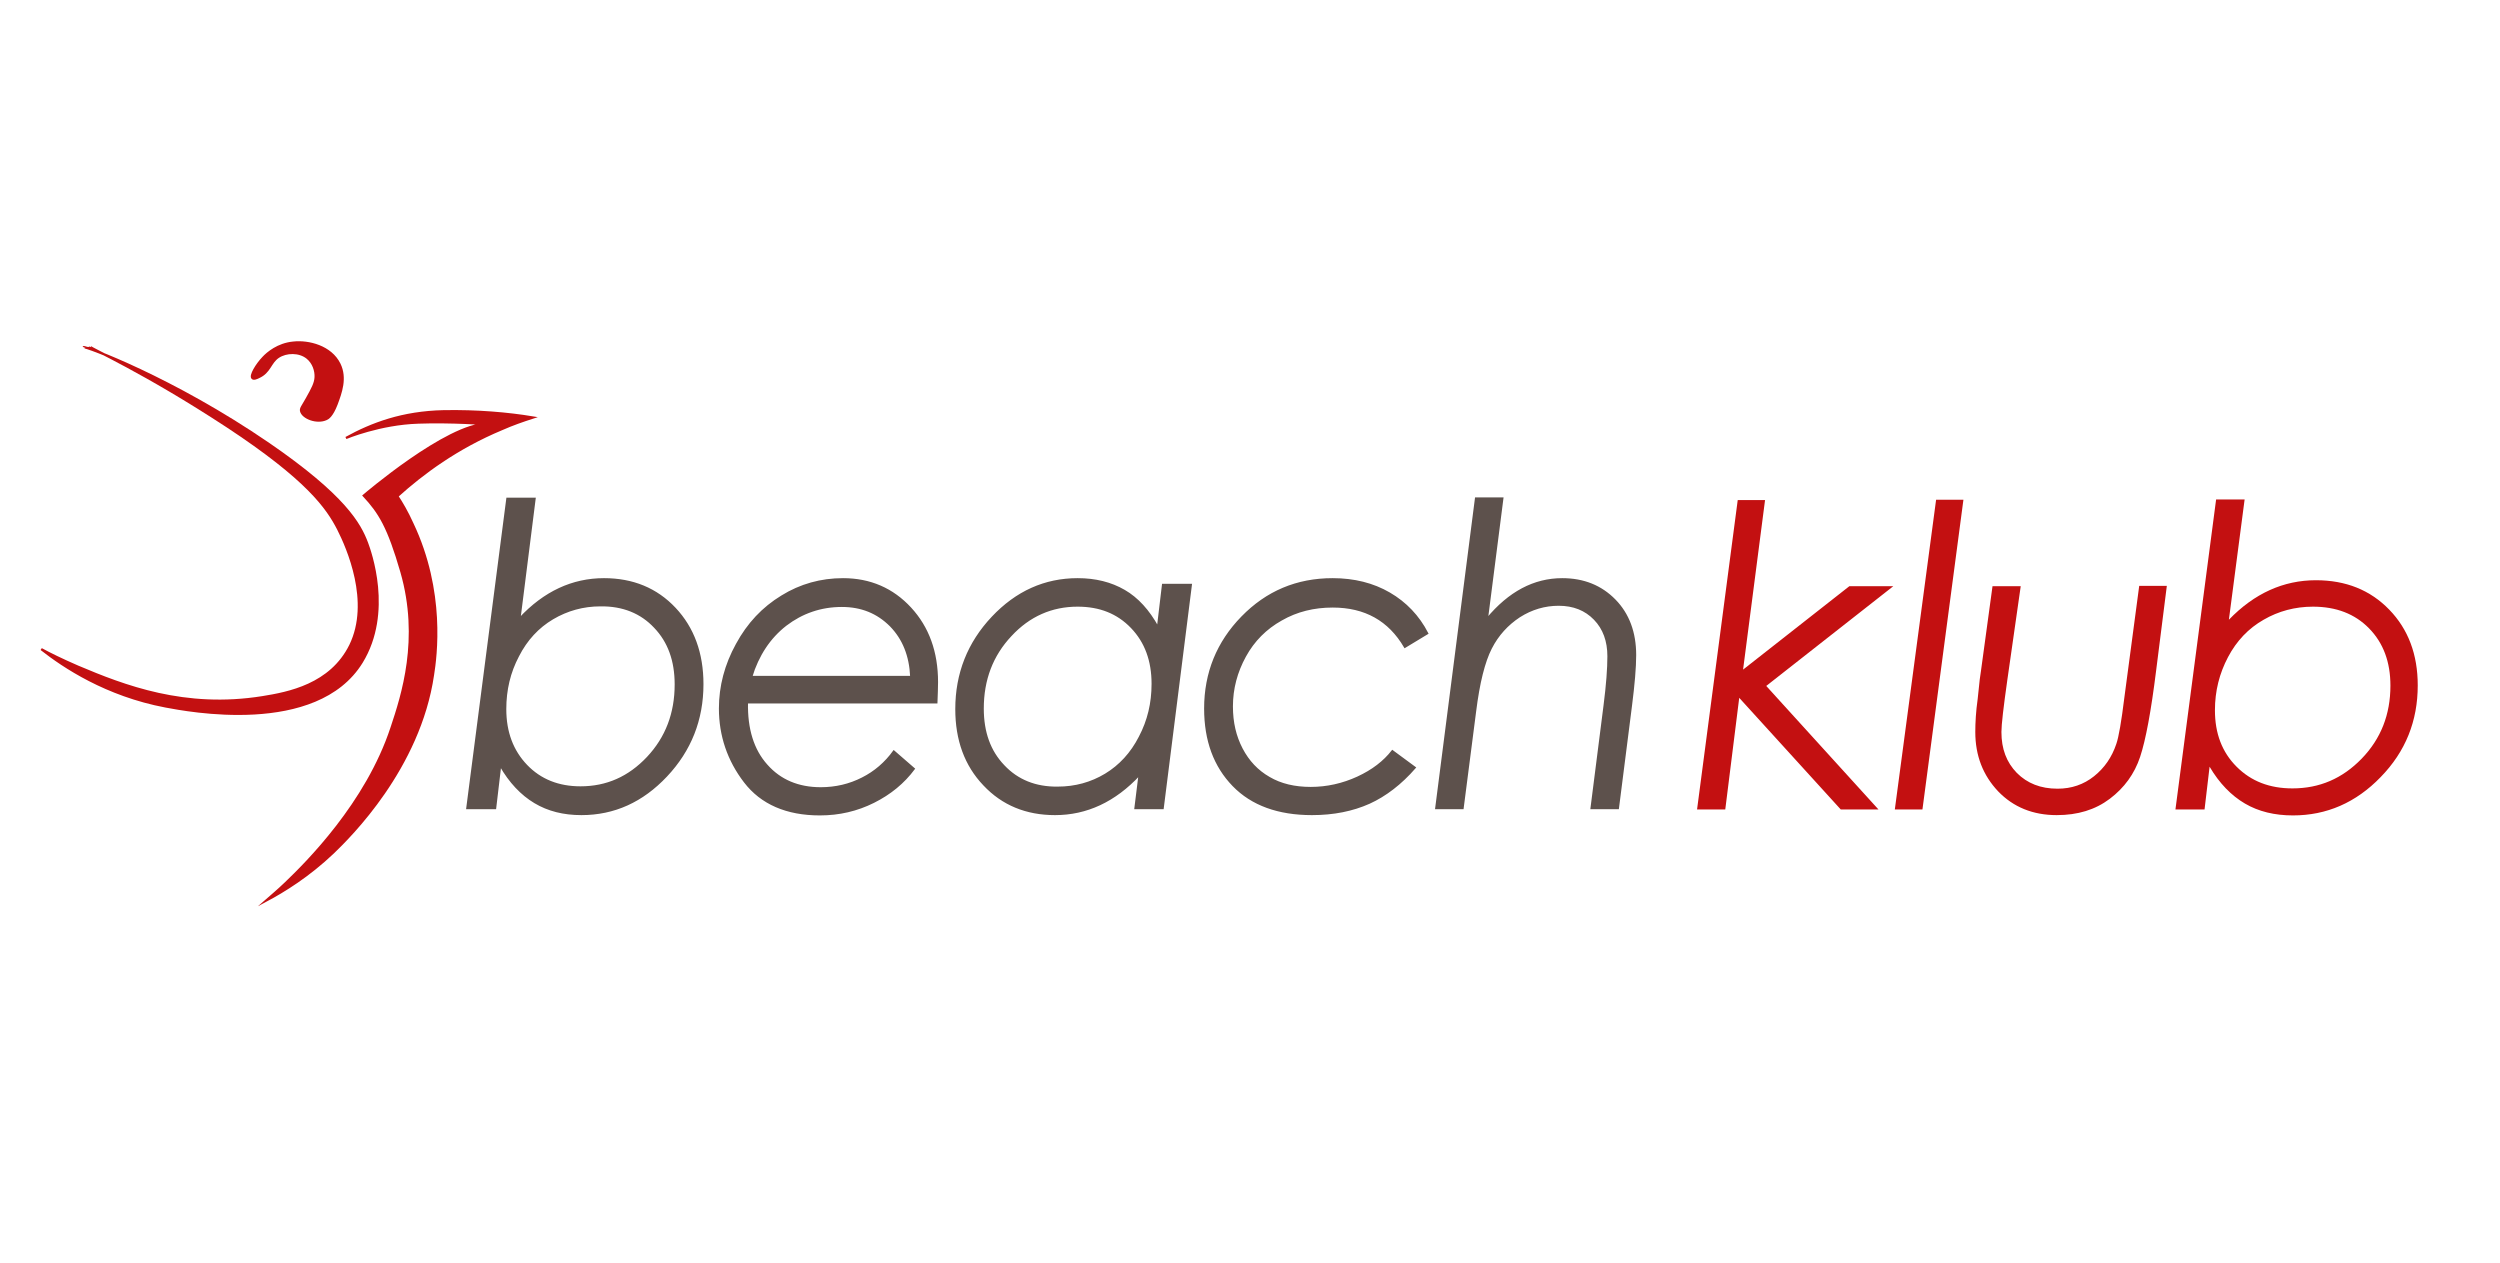
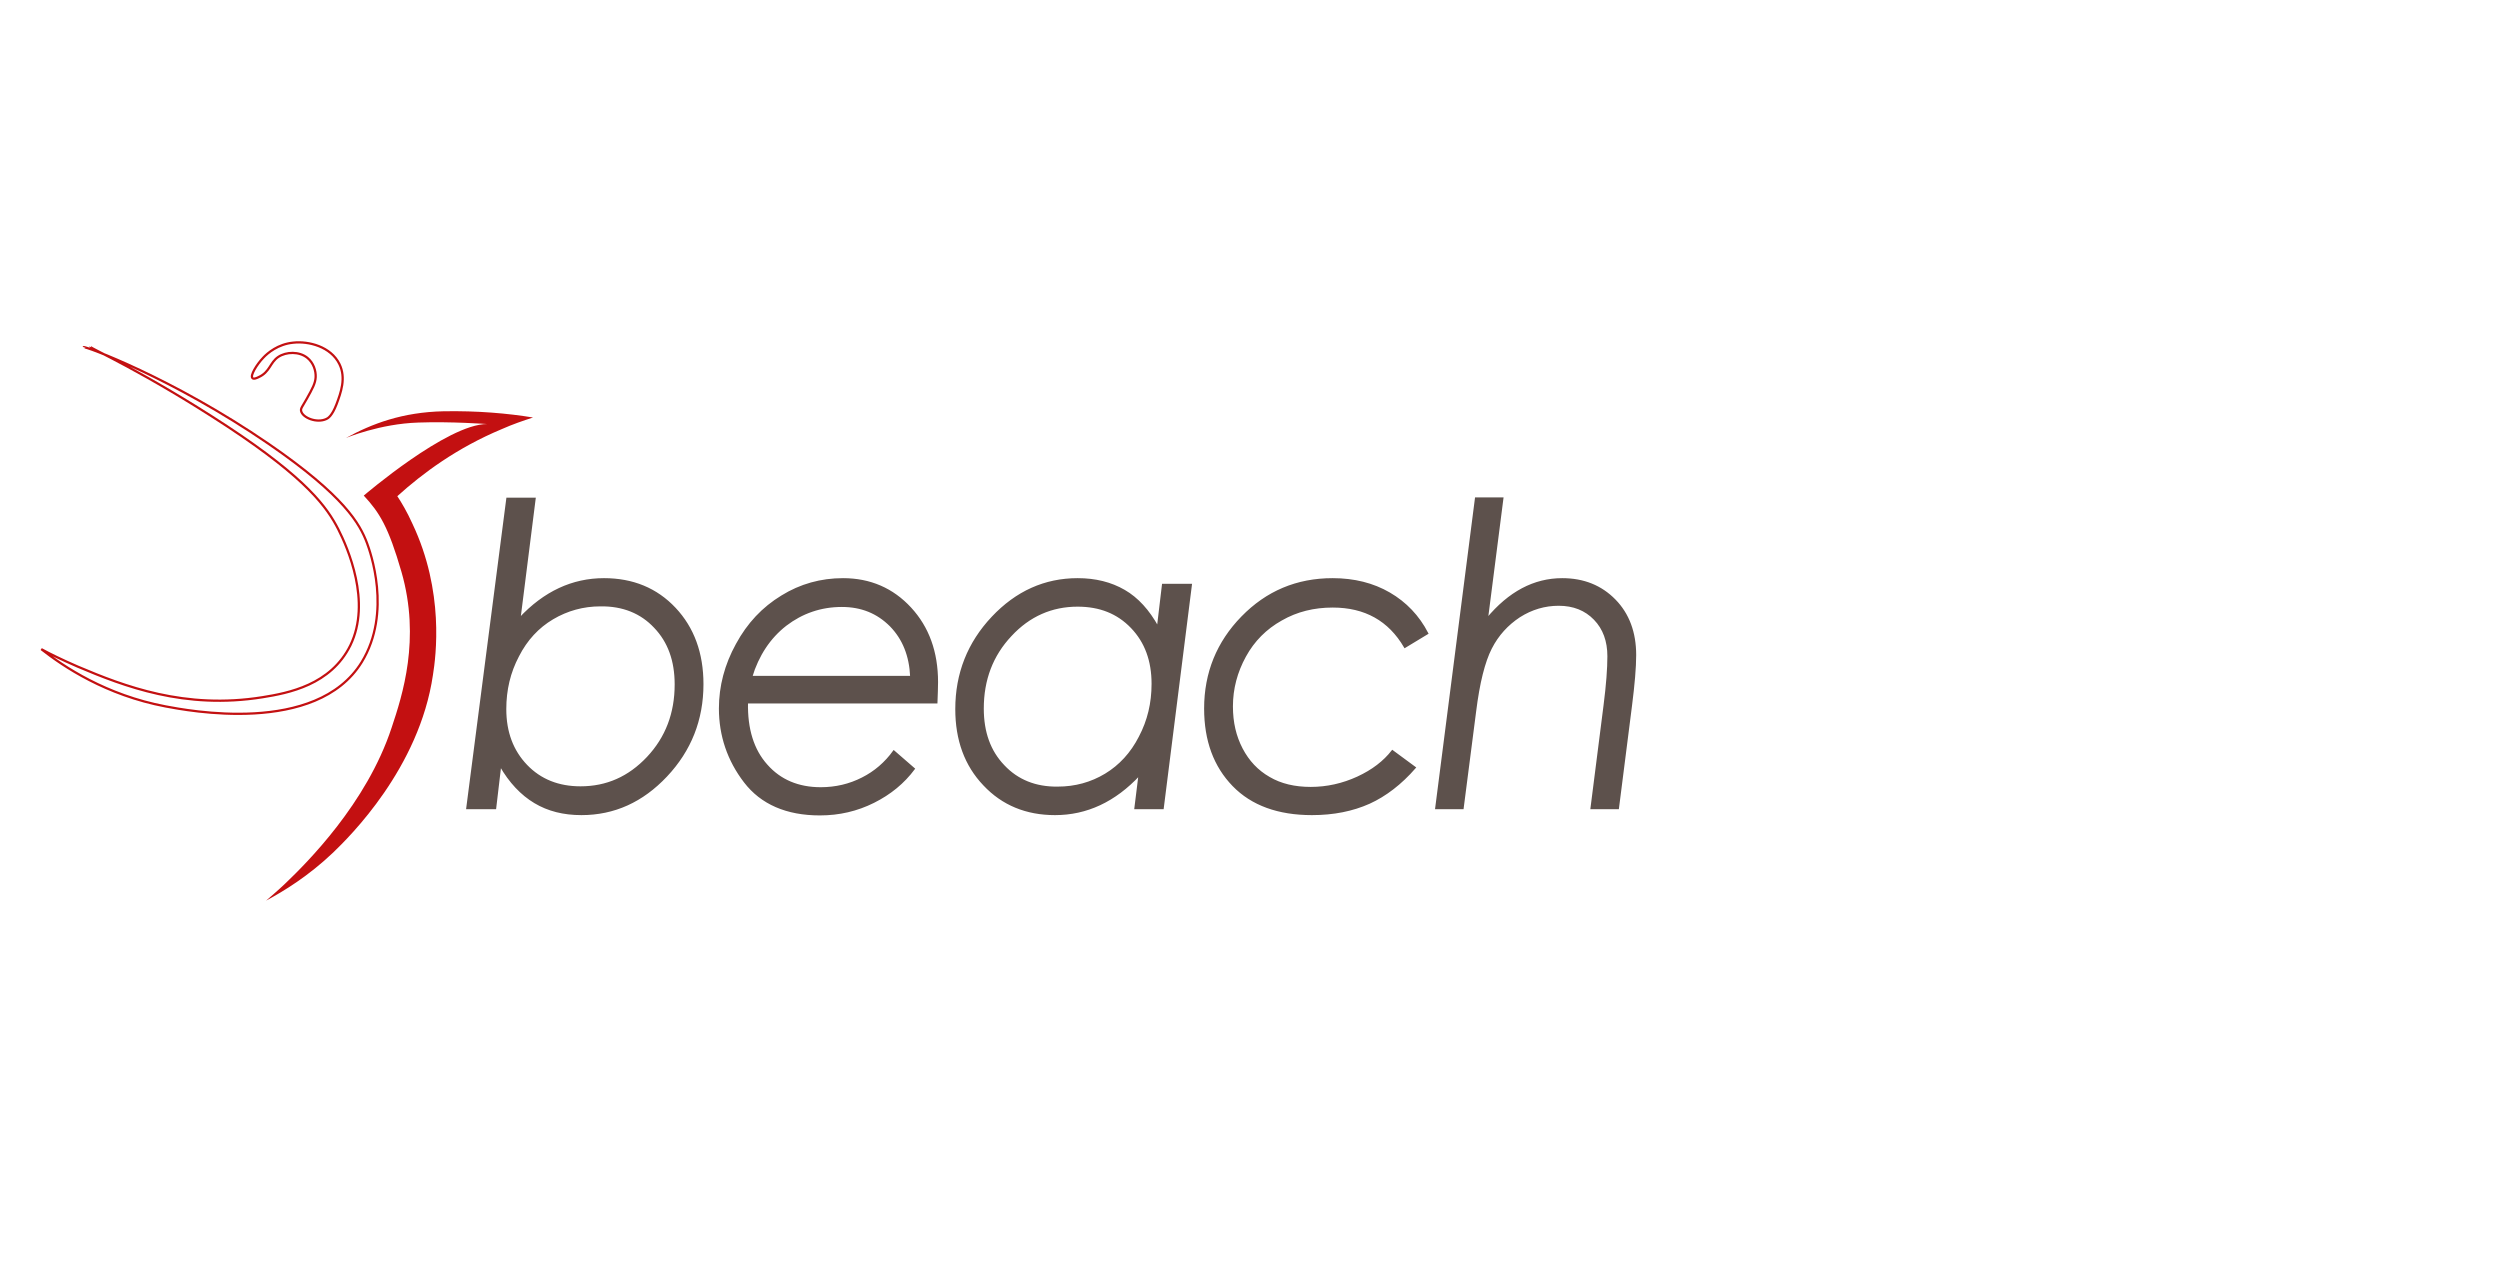
<svg xmlns="http://www.w3.org/2000/svg" version="1.1" id="Vrstva_1" x="0px" y="0px" viewBox="0 0 841.9 425.2" style="enable-background:new 0 0 841.9 425.2;" xml:space="preserve">
  <style type="text/css">
	.st0{fill:#C31011;}
	.st1{fill:none;stroke:#C31011;stroke-width:0.761;stroke-miterlimit:10;}
	.st2{fill:#5D514C;}
	.st3{fill:none;stroke:#5D514C;stroke-width:0.6;stroke-miterlimit:15.701;}
</style>
-   <path class="st0" d="M28.1,116.9c0.2-0.5,29.9,10.3,62.4,32.6c25.6,17.6,30.7,27,33.1,33.4c1,2.7,8.5,23.3-1.8,40.1  c-15.3,24.8-59,16.2-66,14.9c-20.1-3.8-34.4-13.4-41.9-19.3c2.7,1.5,7,3.6,12.3,5.9c15.6,6.6,36,14.5,62.2,10.3  c8.7-1.4,23-4.1,29.6-17.5c7.1-14.6-0.9-32.8-4.1-39.1c-3.7-7.2-10.3-16.8-37.5-34.7c-27.9-18.3-46.2-26.3-46-26.7" />
  <path class="st1" d="M28.1,116.9c0.2-0.5,29.9,10.3,62.4,32.6c25.6,17.6,30.7,27,33.1,33.4c1,2.7,8.5,23.3-1.8,40.1  c-15.3,24.8-59,16.2-66,14.9c-20.1-3.8-34.4-13.4-41.9-19.3c2.7,1.5,7,3.6,12.3,5.9c15.6,6.6,36,14.5,62.2,10.3  c8.7-1.4,23-4.1,29.6-17.5c7.1-14.6-0.9-32.8-4.1-39.1c-3.7-7.2-10.3-16.8-37.5-34.7c-27.9-18.3-46.2-26.3-46-26.7" />
  <path class="st0" d="M116.5,147.5c8.7-4.8,19-8.7,32.9-9c11.4-0.2,21.6,0.7,30.1,2.1c-3.4,1.1-6.9,2.3-10.5,3.9  c-15.1,6.3-26.7,14.9-35.2,22.6c1.4,2.1,3.3,5.3,5.1,9.3c10.8,22.8,7.9,44.6,6.9,50.9c-4.6,31.4-28.1,54.5-33.6,59.8  c-8.3,7.9-16.6,13-22.6,16.2c1.6-1.4,4-3.4,6.6-5.9c7-6.7,27.3-26.8,35.7-52.4c3.6-10.8,9.8-29.8,3.3-52.4  c-4.4-15.2-7.4-20-12.7-25.7c0,0,28.1-24.1,41.5-24.1c0,0-12.2-0.9-23.1-0.5C127.9,142.7,116.5,147.5,116.5,147.5" />
-   <path class="st1" d="M116.5,147.5c8.7-4.8,19-8.7,32.9-9c11.4-0.2,21.6,0.7,30.1,2.1c-3.4,1.1-6.9,2.3-10.5,3.9  c-15.1,6.3-26.7,14.9-35.2,22.6c1.4,2.1,3.3,5.3,5.1,9.3c10.8,22.8,7.9,44.6,6.9,50.9c-4.6,31.4-28.1,54.5-33.6,59.8  c-8.3,7.9-16.6,13-22.6,16.2c1.6-1.4,4-3.4,6.6-5.9c7-6.7,27.3-26.8,35.7-52.4c3.6-10.8,9.8-29.8,3.3-52.4  c-4.4-15.2-7.4-20-12.7-25.7c0,0,28.1-24.1,41.5-24.1c0,0-12.2-0.9-23.1-0.5C127.9,142.7,116.5,147.5,116.5,147.5" />
-   <path class="st0" d="M85,127.3c-0.8-0.8,1.4-4.5,3.7-6.9c1.4-1.5,4.9-4.5,10-5c5.2-0.6,12.7,1.3,15.6,7.2c2.3,4.7,0.5,9.6-1,13.6  c-1.5,3.9-2.9,4.7-3.4,4.9c-3.2,1.5-8-0.4-8.5-2.7c-0.2-0.9,0.4-1.4,1.9-4.1c1.9-3.4,2.9-5.2,3-7.3c0.1-2.1-0.7-4.8-2.8-6.5  c-2.7-2.2-7.1-2.1-9.8-0.3c-2.8,1.9-2.8,5.1-6.6,6.8C86.5,127.3,85.4,127.8,85,127.3" />
  <path class="st1" d="M85,127.3c-0.8-0.8,1.4-4.5,3.7-6.9c1.4-1.5,4.9-4.5,10-5c5.2-0.6,12.7,1.3,15.6,7.2c2.3,4.7,0.5,9.6-1,13.6  c-1.5,3.9-2.9,4.7-3.4,4.9c-3.2,1.5-8-0.4-8.5-2.7c-0.2-0.9,0.4-1.4,1.9-4.1c1.9-3.4,2.9-5.2,3-7.3c0.1-2.1-0.7-4.8-2.8-6.5  c-2.7-2.2-7.1-2.1-9.8-0.3c-2.8,1.9-2.8,5.1-6.6,6.8C86.5,127.3,85.4,127.8,85,127.3" />
-   <path class="st0" d="M797.8,211.6c4.8,4.9,7.2,11.3,7.2,19.3c0,9.7-3.2,17.9-9.7,24.6c-6.5,6.7-14.2,10-23.3,10  c-7.7,0-13.9-2.4-18.8-7.3c-4.9-4.9-7.3-11.2-7.3-19c0-6.5,1.5-12.4,4.4-17.9c2.9-5.5,6.9-9.7,12-12.6c5-2.9,10.6-4.4,16.6-4.4  C786.7,204.3,793,206.7,797.8,211.6 M732.6,272.6h9.8l1.7-14.4c3.3,5.6,7.3,9.7,11.9,12.4c4.6,2.7,10,4,16.2,4  c11.3,0,21.2-4.3,29.5-12.9c8.4-8.6,12.5-18.9,12.5-30.9c0-10.4-3.2-18.9-9.6-25.5c-6.4-6.6-14.6-9.9-24.7-9.9  c-10.9,0-20.7,4.4-29.3,13.3l5.3-40.5h-9.6L732.6,272.6z M667.1,226l-0.4,2.8l-0.7,6.6c-0.6,4.2-0.8,8-0.8,11.1c0,8,2.6,14.6,7.7,20  c5.1,5.3,11.7,8,19.7,8c7.1,0,13-1.8,17.9-5.5c4.9-3.7,8.3-8.4,10.2-14.1c1.9-5.7,3.7-15.4,5.4-29.1l3.6-28.5h-9.3l-5,37.6  c-1,8.1-1.9,13.3-2.7,15.6c-1.5,4.5-4,8.1-7.5,10.9c-3.5,2.8-7.6,4.2-12.3,4.2c-5.7,0-10.2-1.8-13.7-5.3c-3.5-3.6-5.2-8.1-5.2-13.8  c0-2.5,0.7-8.4,2-17.6l4.5-31.5h-9.5L667.1,226z M638.1,272.6h9.3l13.8-104.3H652L638.1,272.6z M571.5,272.6h9.5l4.7-37.6l34.2,37.6  h12.7L594.8,231l42.8-33.6h-14.8l-35.8,28.1l7.4-57.1h-9.2L571.5,272.6z" />
  <path class="st2" d="M483.6,272.2h9l4.2-32.6c1.2-9.7,3-16.8,5.3-21.3c2.3-4.5,5.5-8,9.6-10.7c4.1-2.6,8.5-3.9,13.2-3.9  c5,0,9,1.6,12.1,4.8c3.1,3.2,4.6,7.4,4.6,12.5c0,4.1-0.4,9.6-1.3,16.6l-4.4,34.6h9l4.4-34.6c0.9-7.1,1.4-12.8,1.4-17  c0-7.6-2.3-13.8-6.9-18.5c-4.6-4.7-10.5-7.1-17.7-7.1c-9.5,0-17.9,4.5-25.3,13.4l5.2-40.6h-9L483.6,272.2z M467.9,199.8  c-5.5-3.2-11.9-4.8-19.1-4.8c-12.1,0-22.2,4.3-30.5,12.8c-8.3,8.5-12.5,18.8-12.5,30.8c0,10.8,3.2,19.4,9.5,25.9  c6.3,6.5,15.2,9.7,26.5,9.7c7.3,0,13.7-1.3,19.3-3.8c5.5-2.5,10.7-6.5,15.4-11.9l-7.6-5.6c-2.8,3.6-6.7,6.6-11.7,8.9  c-5,2.3-10.3,3.5-15.8,3.5c-5.4,0-10.1-1.1-14-3.4c-4-2.3-7-5.5-9.2-9.7c-2.2-4.2-3.3-8.9-3.3-14.3c0-6,1.5-11.6,4.4-16.9  c2.9-5.3,7-9.4,12.2-12.3c5.2-3,11-4.4,17.3-4.4c10.9,0,19,4.5,24.3,13.6l7.6-4.6C477.7,207.5,473.4,203,467.9,199.8 M338,257.9  c-4.7-4.9-7-11.3-7-19.3c0-9.7,3.1-17.9,9.4-24.6c6.2-6.7,13.8-10,22.5-10c7.5,0,13.5,2.4,18.2,7.3c4.7,4.9,7,11.2,7,19  c0,6.5-1.4,12.4-4.3,17.9c-2.8,5.5-6.7,9.7-11.5,12.6c-4.8,2.9-10.2,4.4-16.1,4.4C348.7,265.3,342.6,262.8,338,257.9 M401.1,196.9  h-9.5l-1.7,14.3c-3.1-5.6-6.8-9.7-11.3-12.3c-4.5-2.6-9.7-3.9-15.7-3.9c-11,0-20.6,4.3-28.7,12.9c-8.1,8.6-12.2,18.9-12.2,30.9  c0,10.4,3.1,18.9,9.4,25.5c6.2,6.6,14.2,9.9,23.9,9.9c10.6,0,20.1-4.4,28.4-13.3l-1.4,11.3h9.3L401.1,196.9z M253,228  c2.3-7.4,6.1-13.2,11.6-17.5c5.5-4.2,11.8-6.4,18.9-6.4c6.6,0,12,2.2,16.4,6.6c4.3,4.4,6.6,10.1,6.9,17.2H253z M315.6,229.7  c0-10.1-3-18.4-9-24.9c-6-6.5-13.6-9.8-22.7-9.8c-7.4,0-14.3,1.9-20.6,5.8c-6.4,3.9-11.4,9.2-15.2,16.2c-3.8,6.9-5.7,14.1-5.7,21.6  c0,9.1,2.8,17.4,8.4,24.7c5.6,7.3,14.1,11,25.3,11c6.5,0,12.5-1.4,18.1-4.2c5.6-2.8,10.1-6.5,13.6-11.2l-6.8-5.9  c-2.8,3.9-6.4,7-10.6,9.1c-4.3,2.2-9,3.3-14,3.3c-7.6,0-13.7-2.6-18.2-7.7c-4.6-5.1-6.8-12.2-6.6-21.1h63.8  C315.5,233.8,315.6,231.6,315.6,229.7 M220.5,211.2c4.7,4.9,7,11.3,7,19.3c0,9.7-3.1,17.9-9.4,24.6c-6.3,6.7-13.8,10-22.6,10  c-7.4,0-13.5-2.4-18.2-7.3c-4.7-4.9-7.1-11.2-7.1-19c0-6.5,1.4-12.4,4.3-17.9c2.8-5.5,6.7-9.7,11.6-12.6c4.9-2.9,10.3-4.4,16.1-4.4  C209.8,203.8,215.9,206.3,220.5,211.2 M157.3,272.2h9.5l1.7-14.4c3.2,5.6,7.1,9.7,11.6,12.4c4.5,2.7,9.7,4,15.7,4  c11,0,20.5-4.3,28.6-12.9c8.1-8.6,12.2-18.9,12.2-30.9c0-10.4-3.1-18.9-9.3-25.5c-6.2-6.6-14.2-9.9-23.9-9.9  c-10.6,0-20.1,4.4-28.4,13.3l5.1-40.4h-9.3L157.3,272.2z" />
  <path class="st3" d="M483.6,272.2h9l4.2-32.6c1.2-9.7,3-16.8,5.3-21.3c2.3-4.5,5.5-8,9.6-10.7c4.1-2.6,8.5-3.9,13.2-3.9  c5,0,9,1.6,12.1,4.8c3.1,3.2,4.6,7.4,4.6,12.5c0,4.1-0.4,9.6-1.3,16.6l-4.4,34.6h9l4.4-34.6c0.9-7.1,1.4-12.8,1.4-17  c0-7.6-2.3-13.8-6.9-18.5c-4.6-4.7-10.5-7.1-17.7-7.1c-9.5,0-17.9,4.5-25.3,13.4l5.2-40.6h-9L483.6,272.2z M467.9,199.8  c-5.5-3.2-11.9-4.8-19.1-4.8c-12.1,0-22.2,4.3-30.5,12.8c-8.3,8.5-12.5,18.8-12.5,30.8c0,10.8,3.2,19.4,9.5,25.9  c6.3,6.5,15.2,9.7,26.5,9.7c7.3,0,13.7-1.3,19.3-3.8c5.5-2.5,10.7-6.5,15.4-11.9l-7.6-5.6c-2.8,3.6-6.7,6.6-11.7,8.9  c-5,2.3-10.3,3.5-15.8,3.5c-5.4,0-10.1-1.1-14-3.4c-4-2.3-7-5.5-9.2-9.7c-2.2-4.2-3.3-8.9-3.3-14.3c0-6,1.5-11.6,4.4-16.9  c2.9-5.3,7-9.4,12.2-12.3c5.2-3,11-4.4,17.3-4.4c10.9,0,19,4.5,24.3,13.6l7.6-4.6C477.7,207.5,473.4,203,467.9,199.8z M338,257.9  c-4.7-4.9-7-11.3-7-19.3c0-9.7,3.1-17.9,9.4-24.6c6.2-6.7,13.8-10,22.5-10c7.5,0,13.5,2.4,18.2,7.3c4.7,4.9,7,11.2,7,19  c0,6.5-1.4,12.4-4.3,17.9c-2.8,5.5-6.7,9.7-11.5,12.6c-4.8,2.9-10.2,4.4-16.1,4.4C348.7,265.3,342.6,262.8,338,257.9z M401.1,196.9  h-9.5l-1.7,14.3c-3.1-5.6-6.8-9.7-11.3-12.3c-4.5-2.6-9.7-3.9-15.7-3.9c-11,0-20.6,4.3-28.7,12.9c-8.1,8.6-12.2,18.9-12.2,30.9  c0,10.4,3.1,18.9,9.4,25.5c6.2,6.6,14.2,9.9,23.9,9.9c10.6,0,20.1-4.4,28.4-13.3l-1.4,11.3h9.3L401.1,196.9z M253,228  c2.3-7.4,6.1-13.2,11.6-17.5c5.5-4.2,11.8-6.4,18.9-6.4c6.6,0,12,2.2,16.4,6.6c4.3,4.4,6.6,10.1,6.9,17.2H253z M315.6,229.7  c0-10.1-3-18.4-9-24.9c-6-6.5-13.6-9.8-22.7-9.8c-7.4,0-14.3,1.9-20.6,5.8c-6.4,3.9-11.4,9.2-15.2,16.2c-3.8,6.9-5.7,14.1-5.7,21.6  c0,9.1,2.8,17.4,8.4,24.7c5.6,7.3,14.1,11,25.3,11c6.5,0,12.5-1.4,18.1-4.2c5.6-2.8,10.1-6.5,13.6-11.2l-6.8-5.9  c-2.8,3.9-6.4,7-10.6,9.1c-4.3,2.2-9,3.3-14,3.3c-7.6,0-13.7-2.6-18.2-7.7c-4.6-5.1-6.8-12.2-6.6-21.1h63.8  C315.5,233.8,315.6,231.6,315.6,229.7z M220.5,211.2c4.7,4.9,7,11.3,7,19.3c0,9.7-3.1,17.9-9.4,24.6c-6.3,6.7-13.8,10-22.6,10  c-7.4,0-13.5-2.4-18.2-7.3c-4.7-4.9-7.1-11.2-7.1-19c0-6.5,1.4-12.4,4.3-17.9c2.8-5.5,6.7-9.7,11.6-12.6c4.9-2.9,10.3-4.4,16.1-4.4  C209.8,203.8,215.9,206.3,220.5,211.2z M157.3,272.2h9.5l1.7-14.4c3.2,5.6,7.1,9.7,11.6,12.4c4.5,2.7,9.7,4,15.7,4  c11,0,20.5-4.3,28.6-12.9c8.1-8.6,12.2-18.9,12.2-30.9c0-10.4-3.1-18.9-9.3-25.5c-6.2-6.6-14.2-9.9-23.9-9.9  c-10.6,0-20.1,4.4-28.4,13.3l5.1-40.4h-9.3L157.3,272.2z" />
</svg>